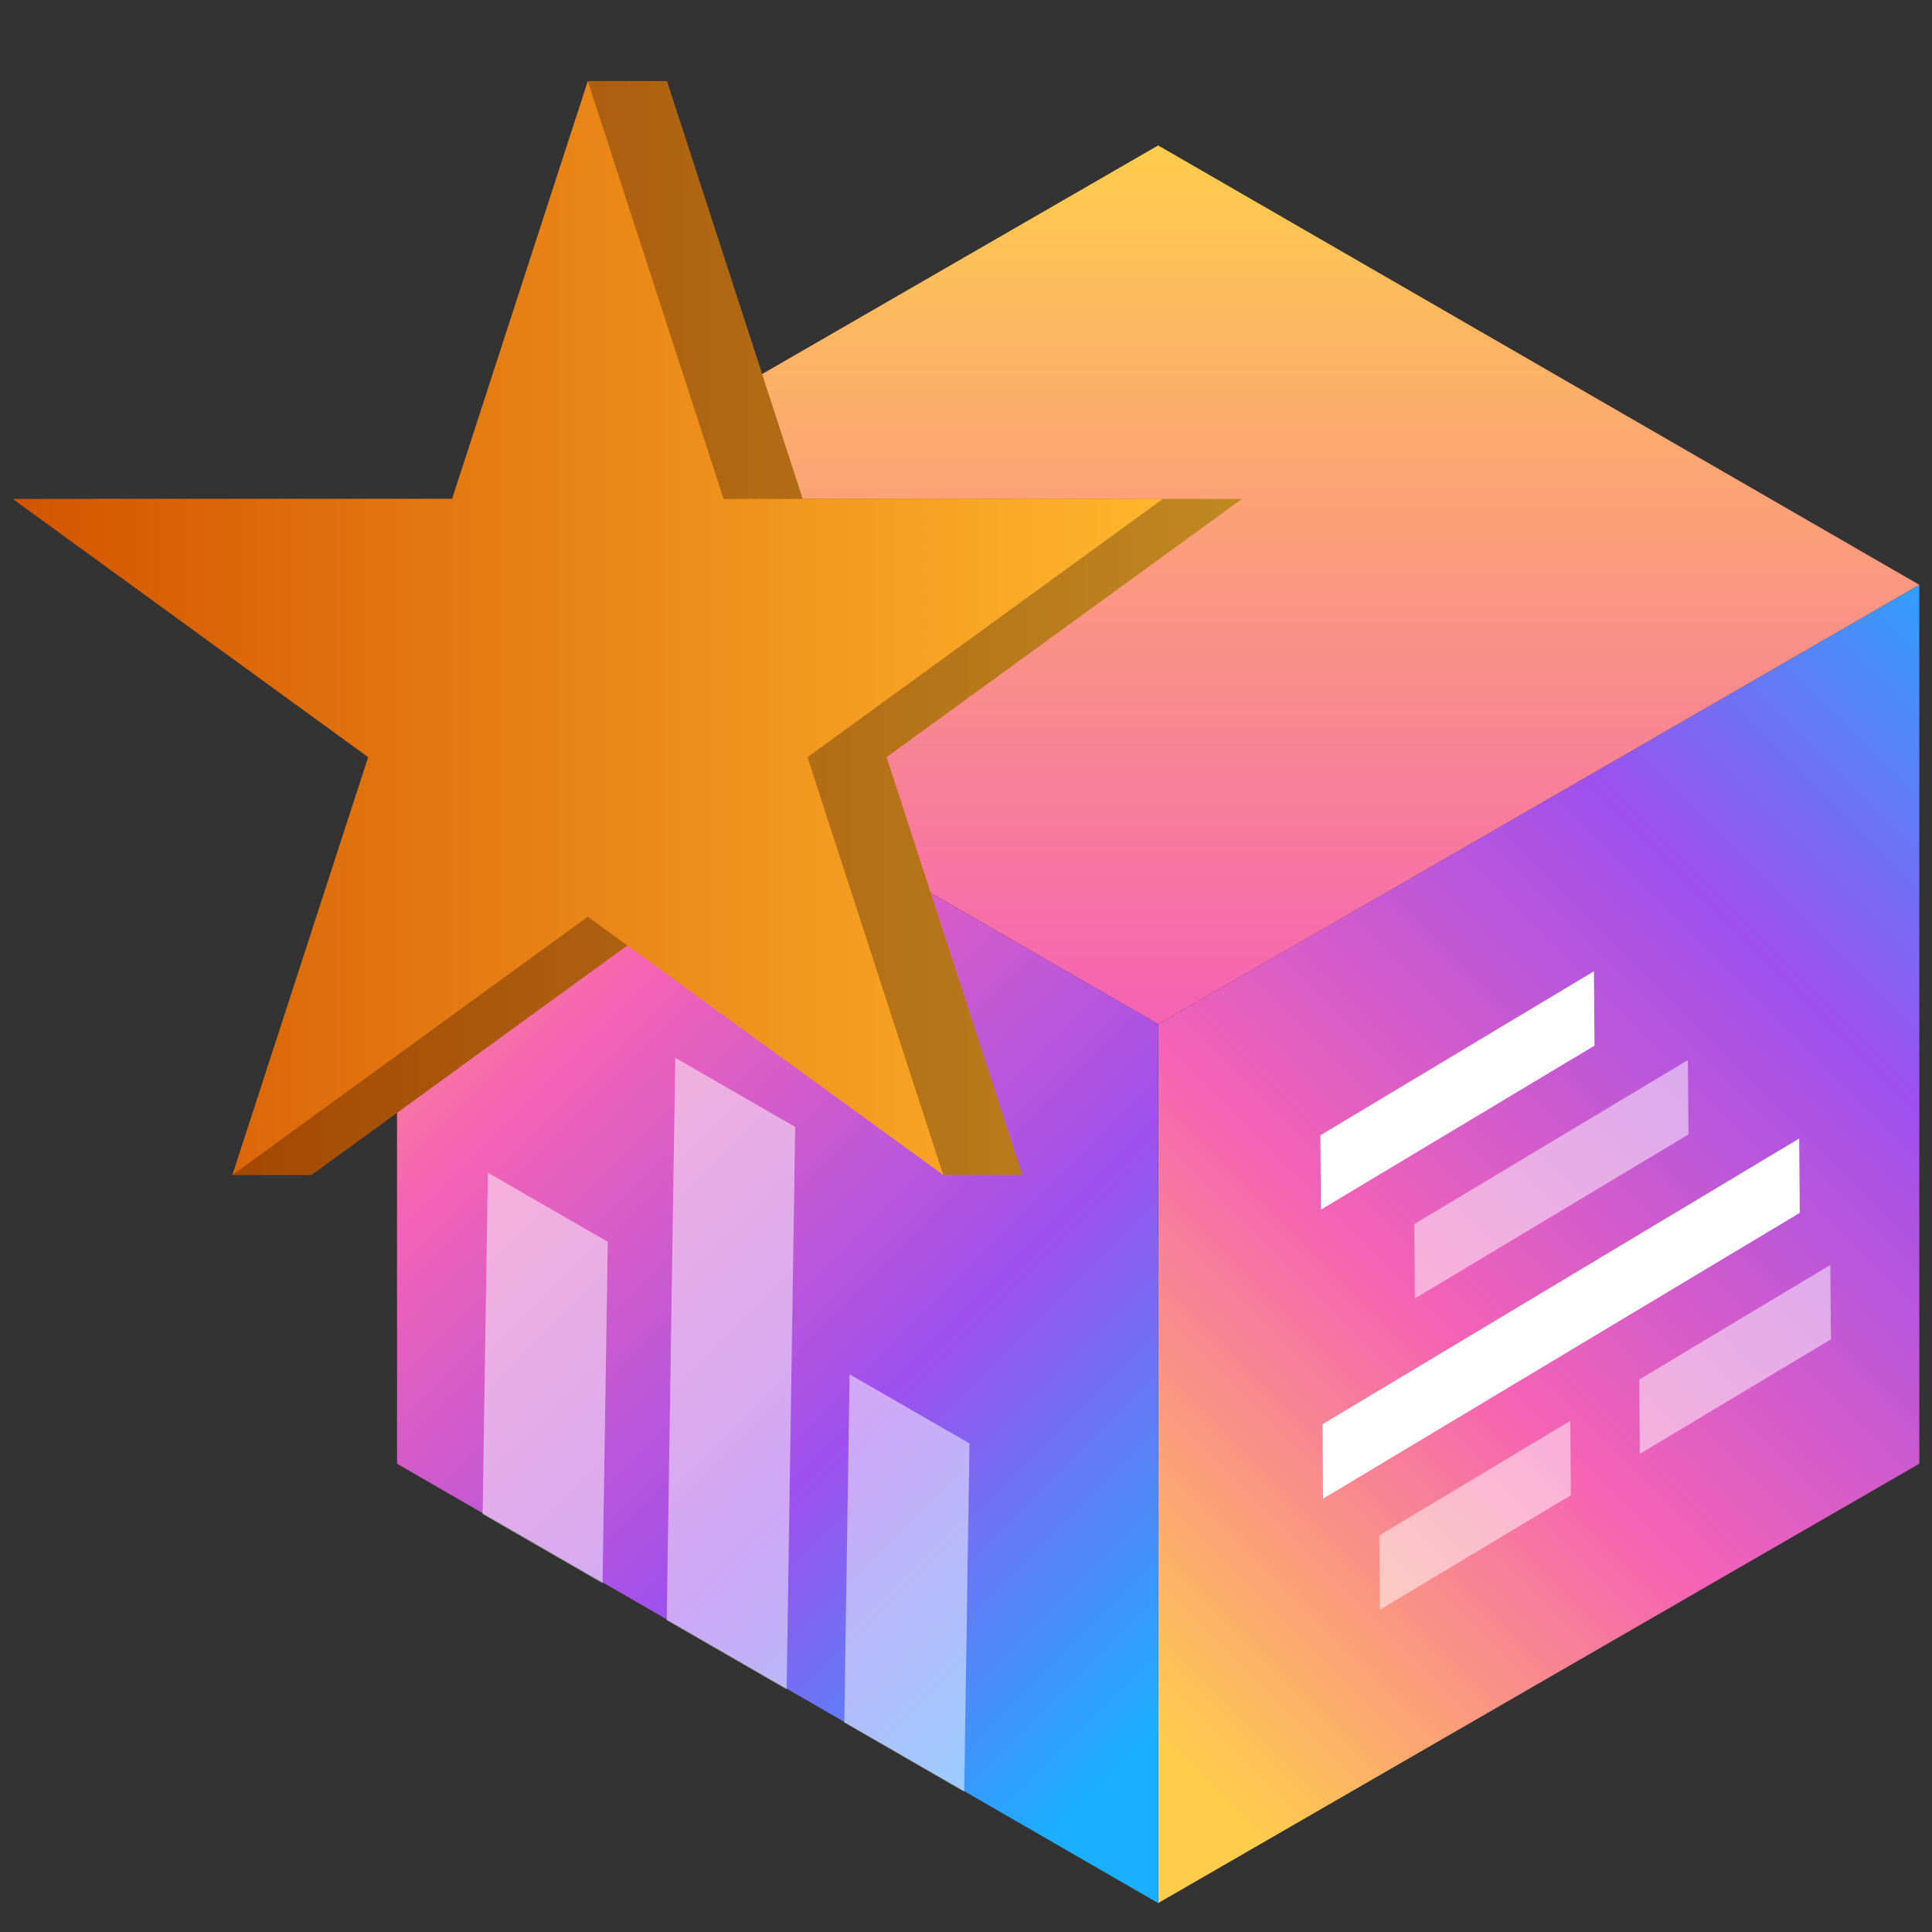
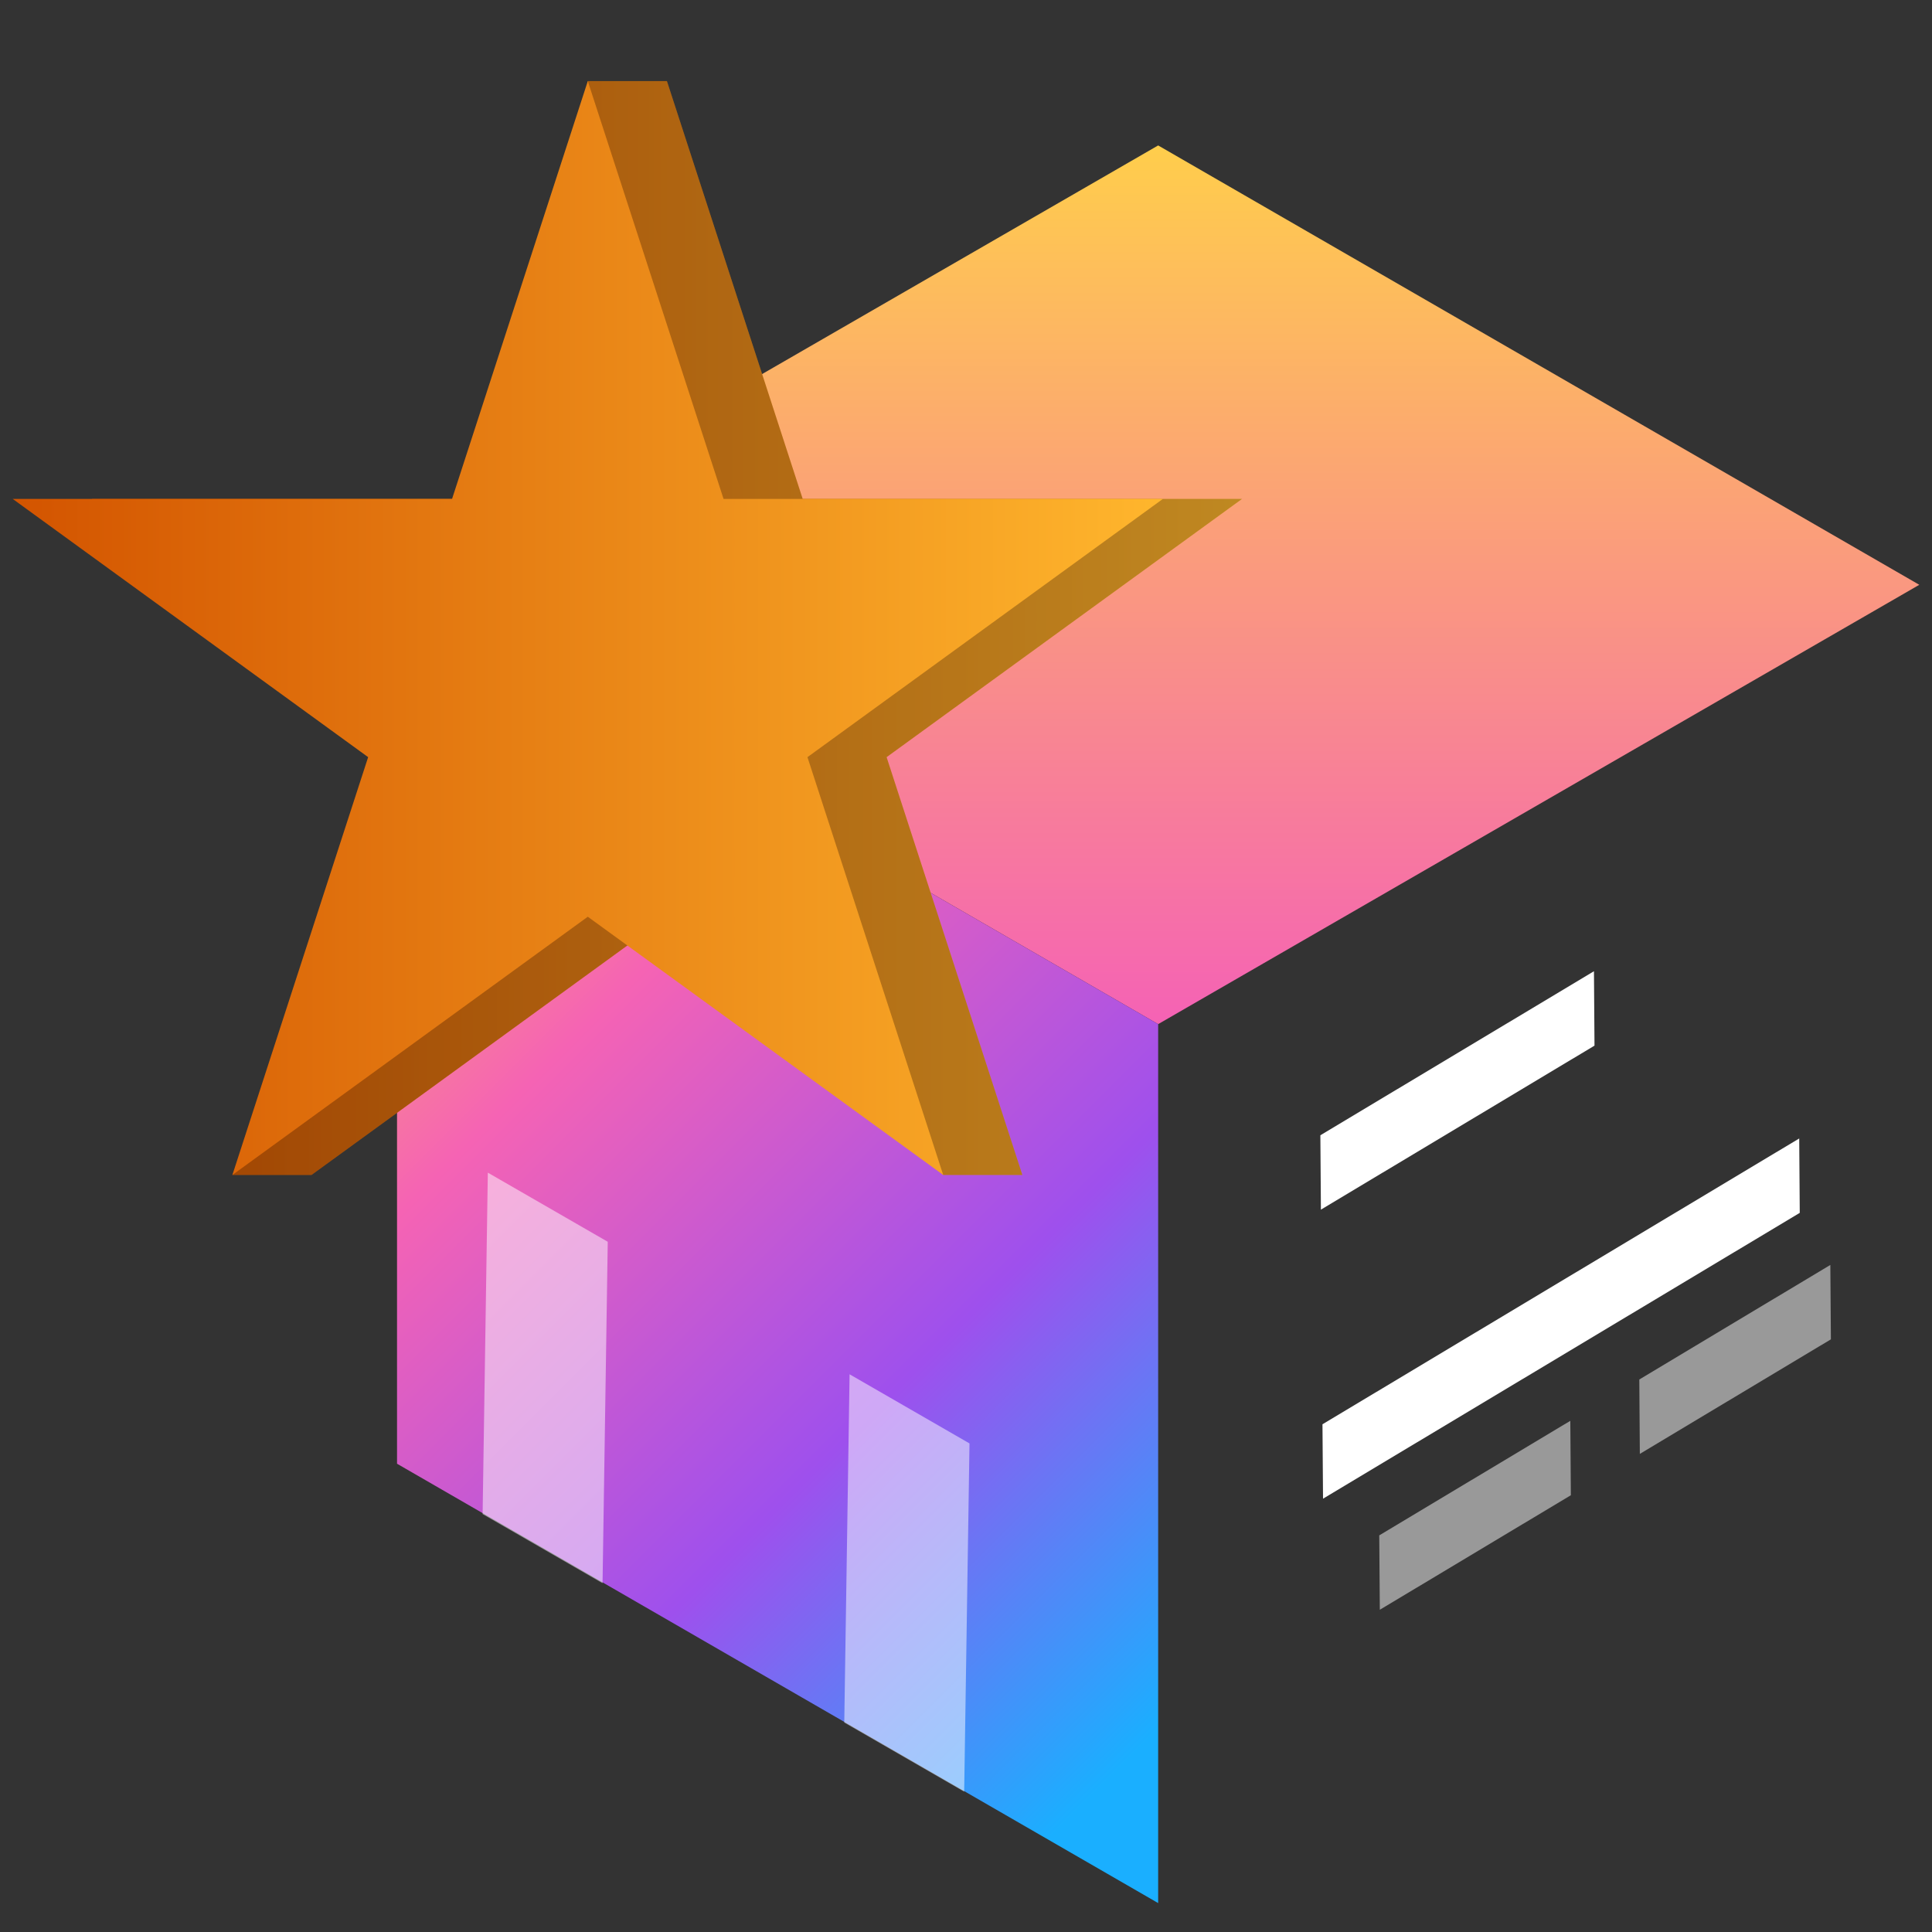
<svg xmlns="http://www.w3.org/2000/svg" xmlns:xlink="http://www.w3.org/1999/xlink" id="Layer_1" viewBox="0 0 100 100">
  <rect x="0" y="0" width="100" height="100" fill="#333333" stroke="none" />
  <defs>
    <style>.cls-1{fill:url(#linear-gradient-2);}.cls-2,.cls-3{fill:#fff;}.cls-4,.cls-3{opacity:.5;}.cls-5{fill:url(#linear-gradient-5);}.cls-6{fill:url(#linear-gradient-3);}.cls-7{fill:url(#linear-gradient);}.cls-8{opacity:.25;}.cls-9{fill:url(#linear-gradient-4);}</style>
    <linearGradient id="linear-gradient" x1="57.043" y1="86.986" x2="109.642" y2="34.387" gradientUnits="userSpaceOnUse">
      <stop offset="0" stop-color="#ffcd4c" />
      <stop offset=".338" stop-color="#f563b4" />
      <stop offset=".684" stop-color="#9e50ed" />
      <stop offset=".994" stop-color="#1aafff" />
    </linearGradient>
    <linearGradient id="linear-gradient-2" x1="59.946" y1="7.753" x2="59.946" y2="140.595" xlink:href="#linear-gradient" />
    <linearGradient id="linear-gradient-3" x1="12.687" y1="36.825" x2="62.968" y2="87.105" xlink:href="#linear-gradient" />
    <linearGradient id="linear-gradient-4" x1="4.755" y1="32.507" x2="64.286" y2="32.507" gradientUnits="userSpaceOnUse">
      <stop offset="0" stop-color="#d35400" />
      <stop offset="1" stop-color="#ffb62d" />
    </linearGradient>
    <linearGradient id="linear-gradient-5" x1=".658" x2="60.19" xlink:href="#linear-gradient-4" />
  </defs>
  <g>
-     <polygon class="cls-7" points="99.342 30.269 99.342 75.762 59.946 98.503 59.946 53.009 99.342 30.269" />
    <polygon class="cls-1" points="99.342 30.269 59.946 53.009 20.55 30.269 59.946 7.528 99.342 30.269" />
    <polygon class="cls-6" points="59.946 53.009 59.946 98.503 20.55 75.762 20.55 30.269 59.946 53.009" />
  </g>
  <g>
    <polygon class="cls-9" points="34.52 4.198 41.547 25.824 64.286 25.824 45.89 39.19 52.917 60.816 48.821 60.816 34.52 47.45 16.124 60.816 12.028 60.816 23.151 39.19 4.755 25.824 27.494 25.824 30.424 4.198 34.52 4.198" />
    <polygon class="cls-8" points="34.52 4.198 41.547 25.824 64.286 25.824 45.89 39.19 52.917 60.816 48.821 60.816 34.52 47.45 16.124 60.816 12.028 60.816 23.151 39.19 4.755 25.824 27.494 25.824 30.424 4.198 34.52 4.198" />
    <polygon class="cls-5" points="30.424 4.198 37.451 25.824 60.19 25.824 41.794 39.19 48.821 60.816 30.424 47.45 12.028 60.816 19.055 39.19 .658 25.824 23.398 25.824 30.424 4.198" />
  </g>
  <g>
    <polygon class="cls-2" points="82.531 54.122 68.37 62.611 68.342 58.761 82.503 50.271 82.531 54.122" />
-     <polygon class="cls-3" points="87.393 58.72 73.232 67.209 73.203 63.359 87.365 54.869 87.393 58.72" />
    <polygon class="cls-2" points="93.155 62.778 68.48 77.571 68.451 73.72 93.127 58.927 93.155 62.778" />
    <polygon class="cls-3" points="81.307 77.393 71.419 83.321 71.39 79.47 81.279 73.542 81.307 77.393" />
    <polygon class="cls-3" points="94.767 69.324 84.878 75.252 84.85 71.402 94.738 65.473 94.767 69.324" />
  </g>
  <g class="cls-4">
    <polygon class="cls-2" points="31.188 81.945 24.98 78.367 25.25 60.696 31.457 64.274 31.188 81.945" />
-     <polygon class="cls-2" points="40.715 87.437 34.508 83.859 34.952 54.751 41.159 58.329 40.715 87.437" />
    <polygon class="cls-2" points="49.906 92.735 43.699 89.157 43.974 71.133 50.181 74.711 49.906 92.735" />
  </g>
</svg>